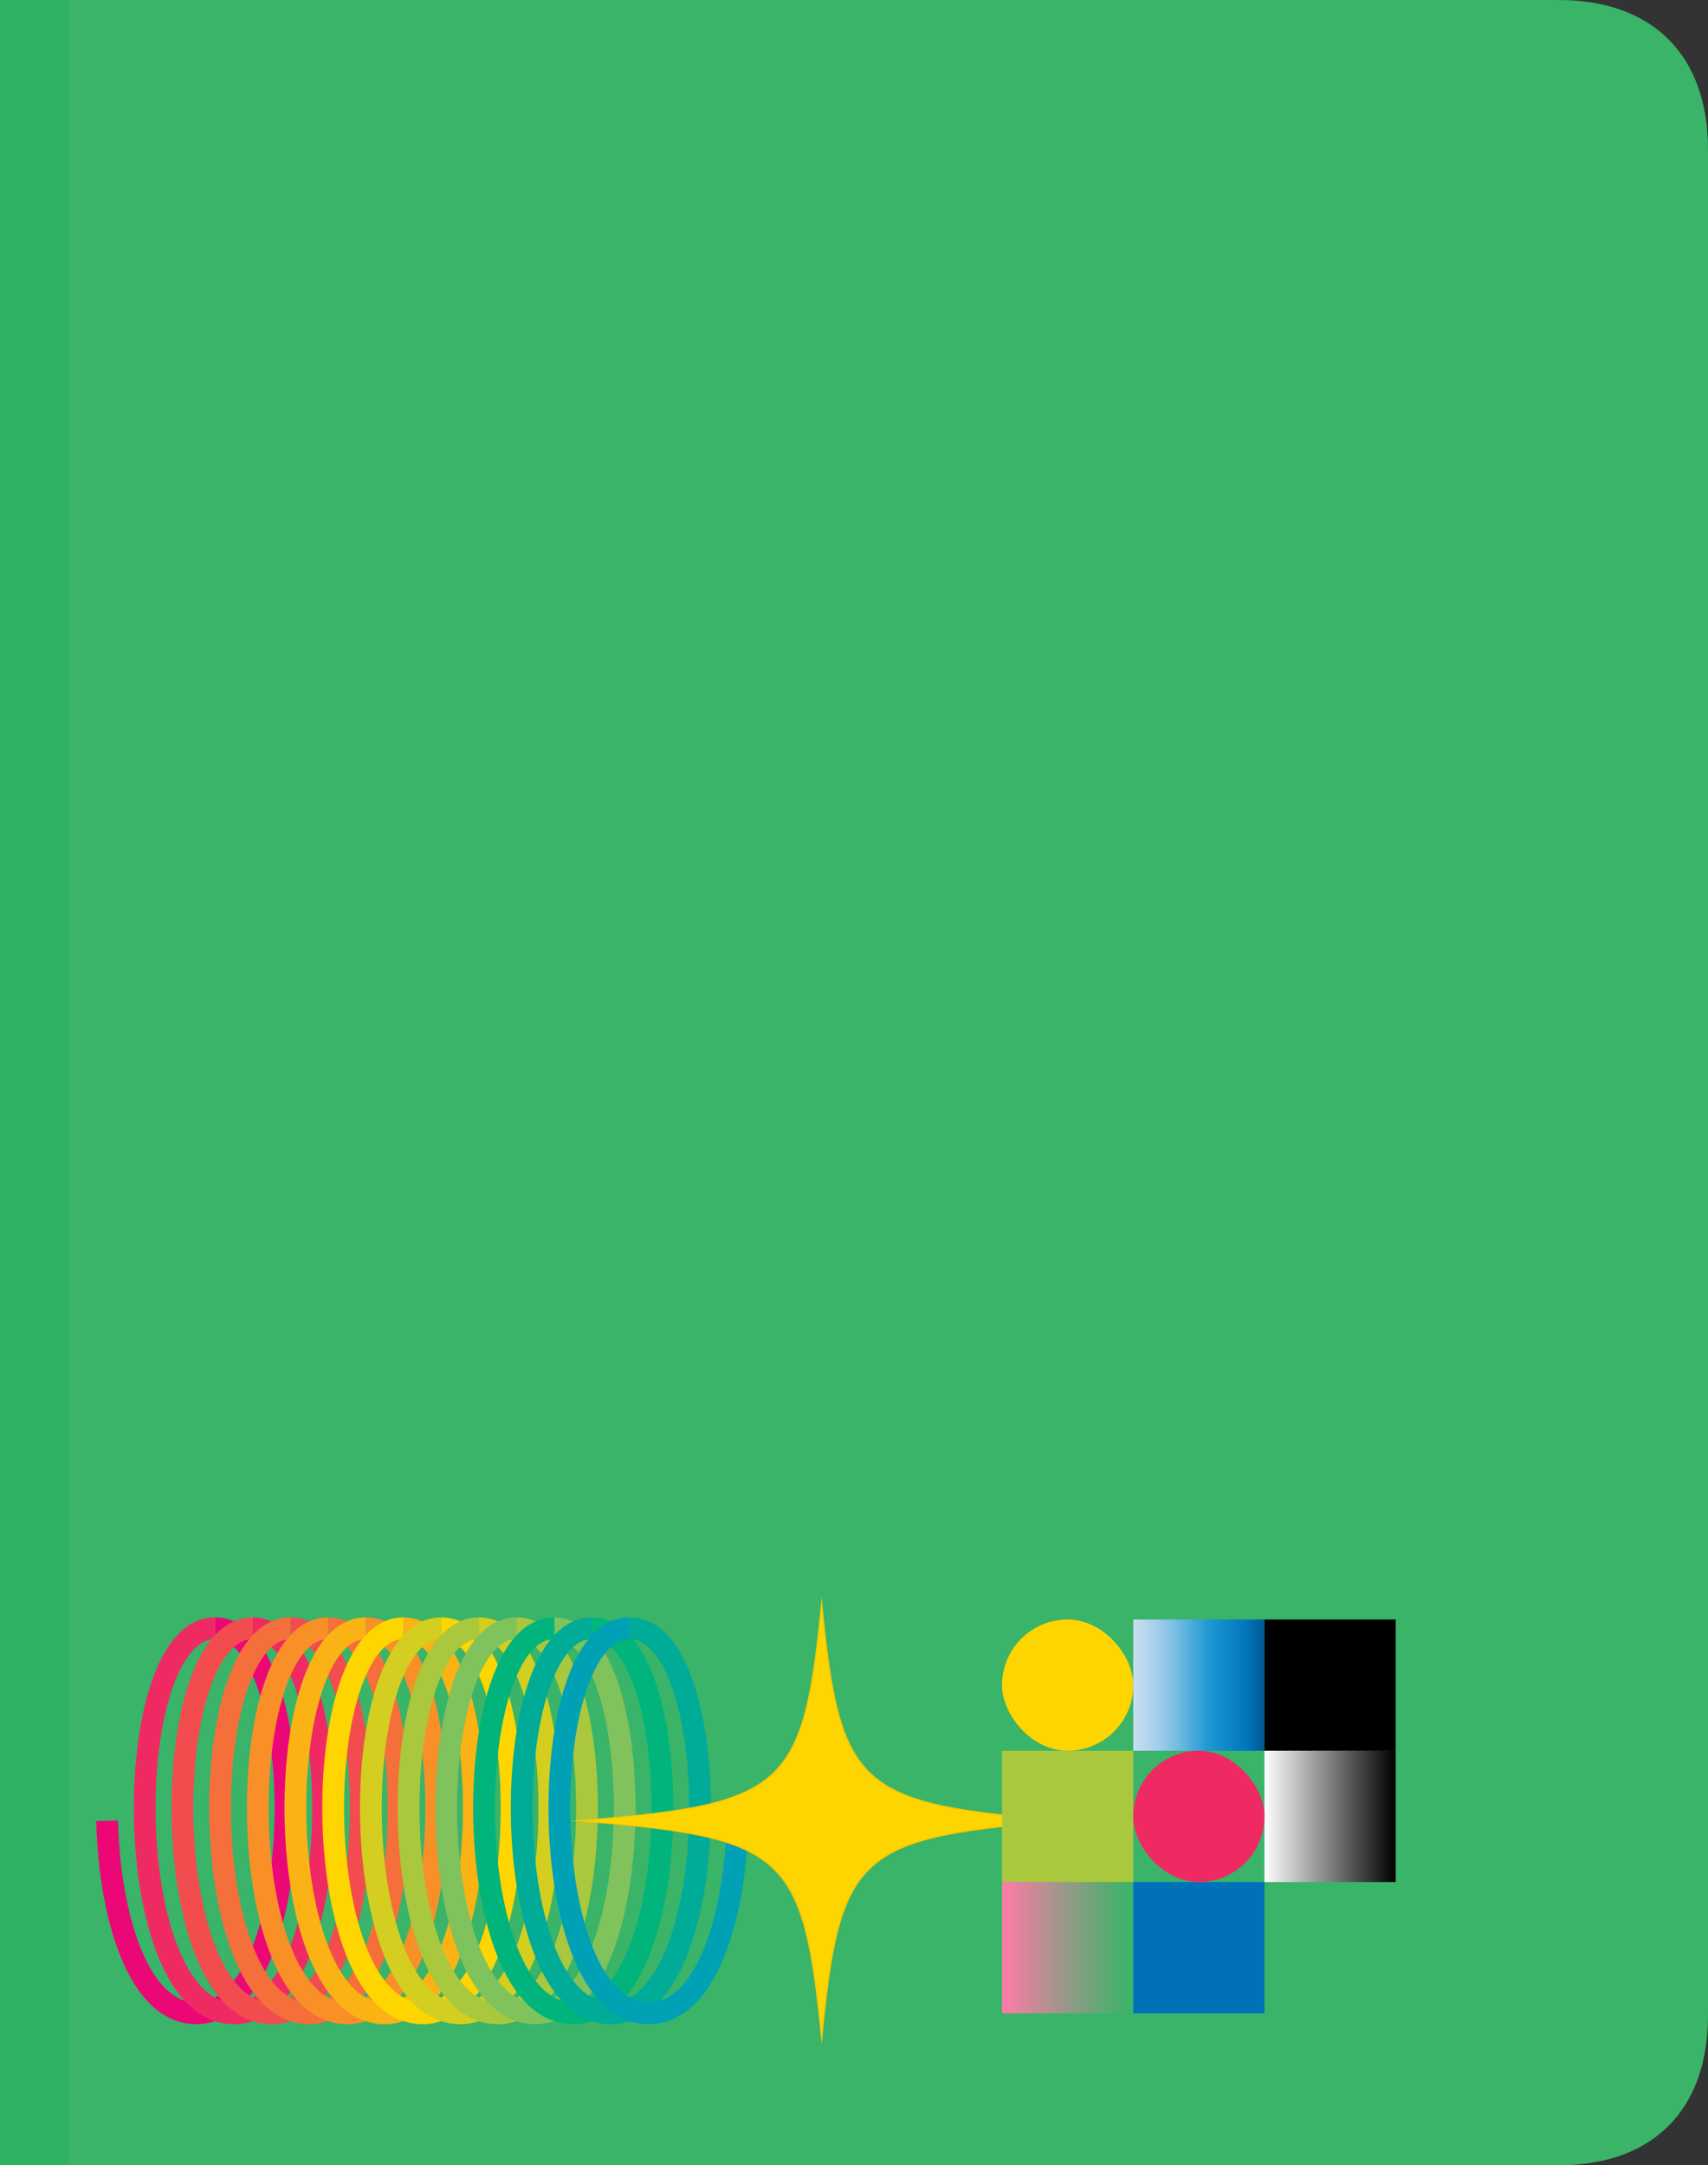
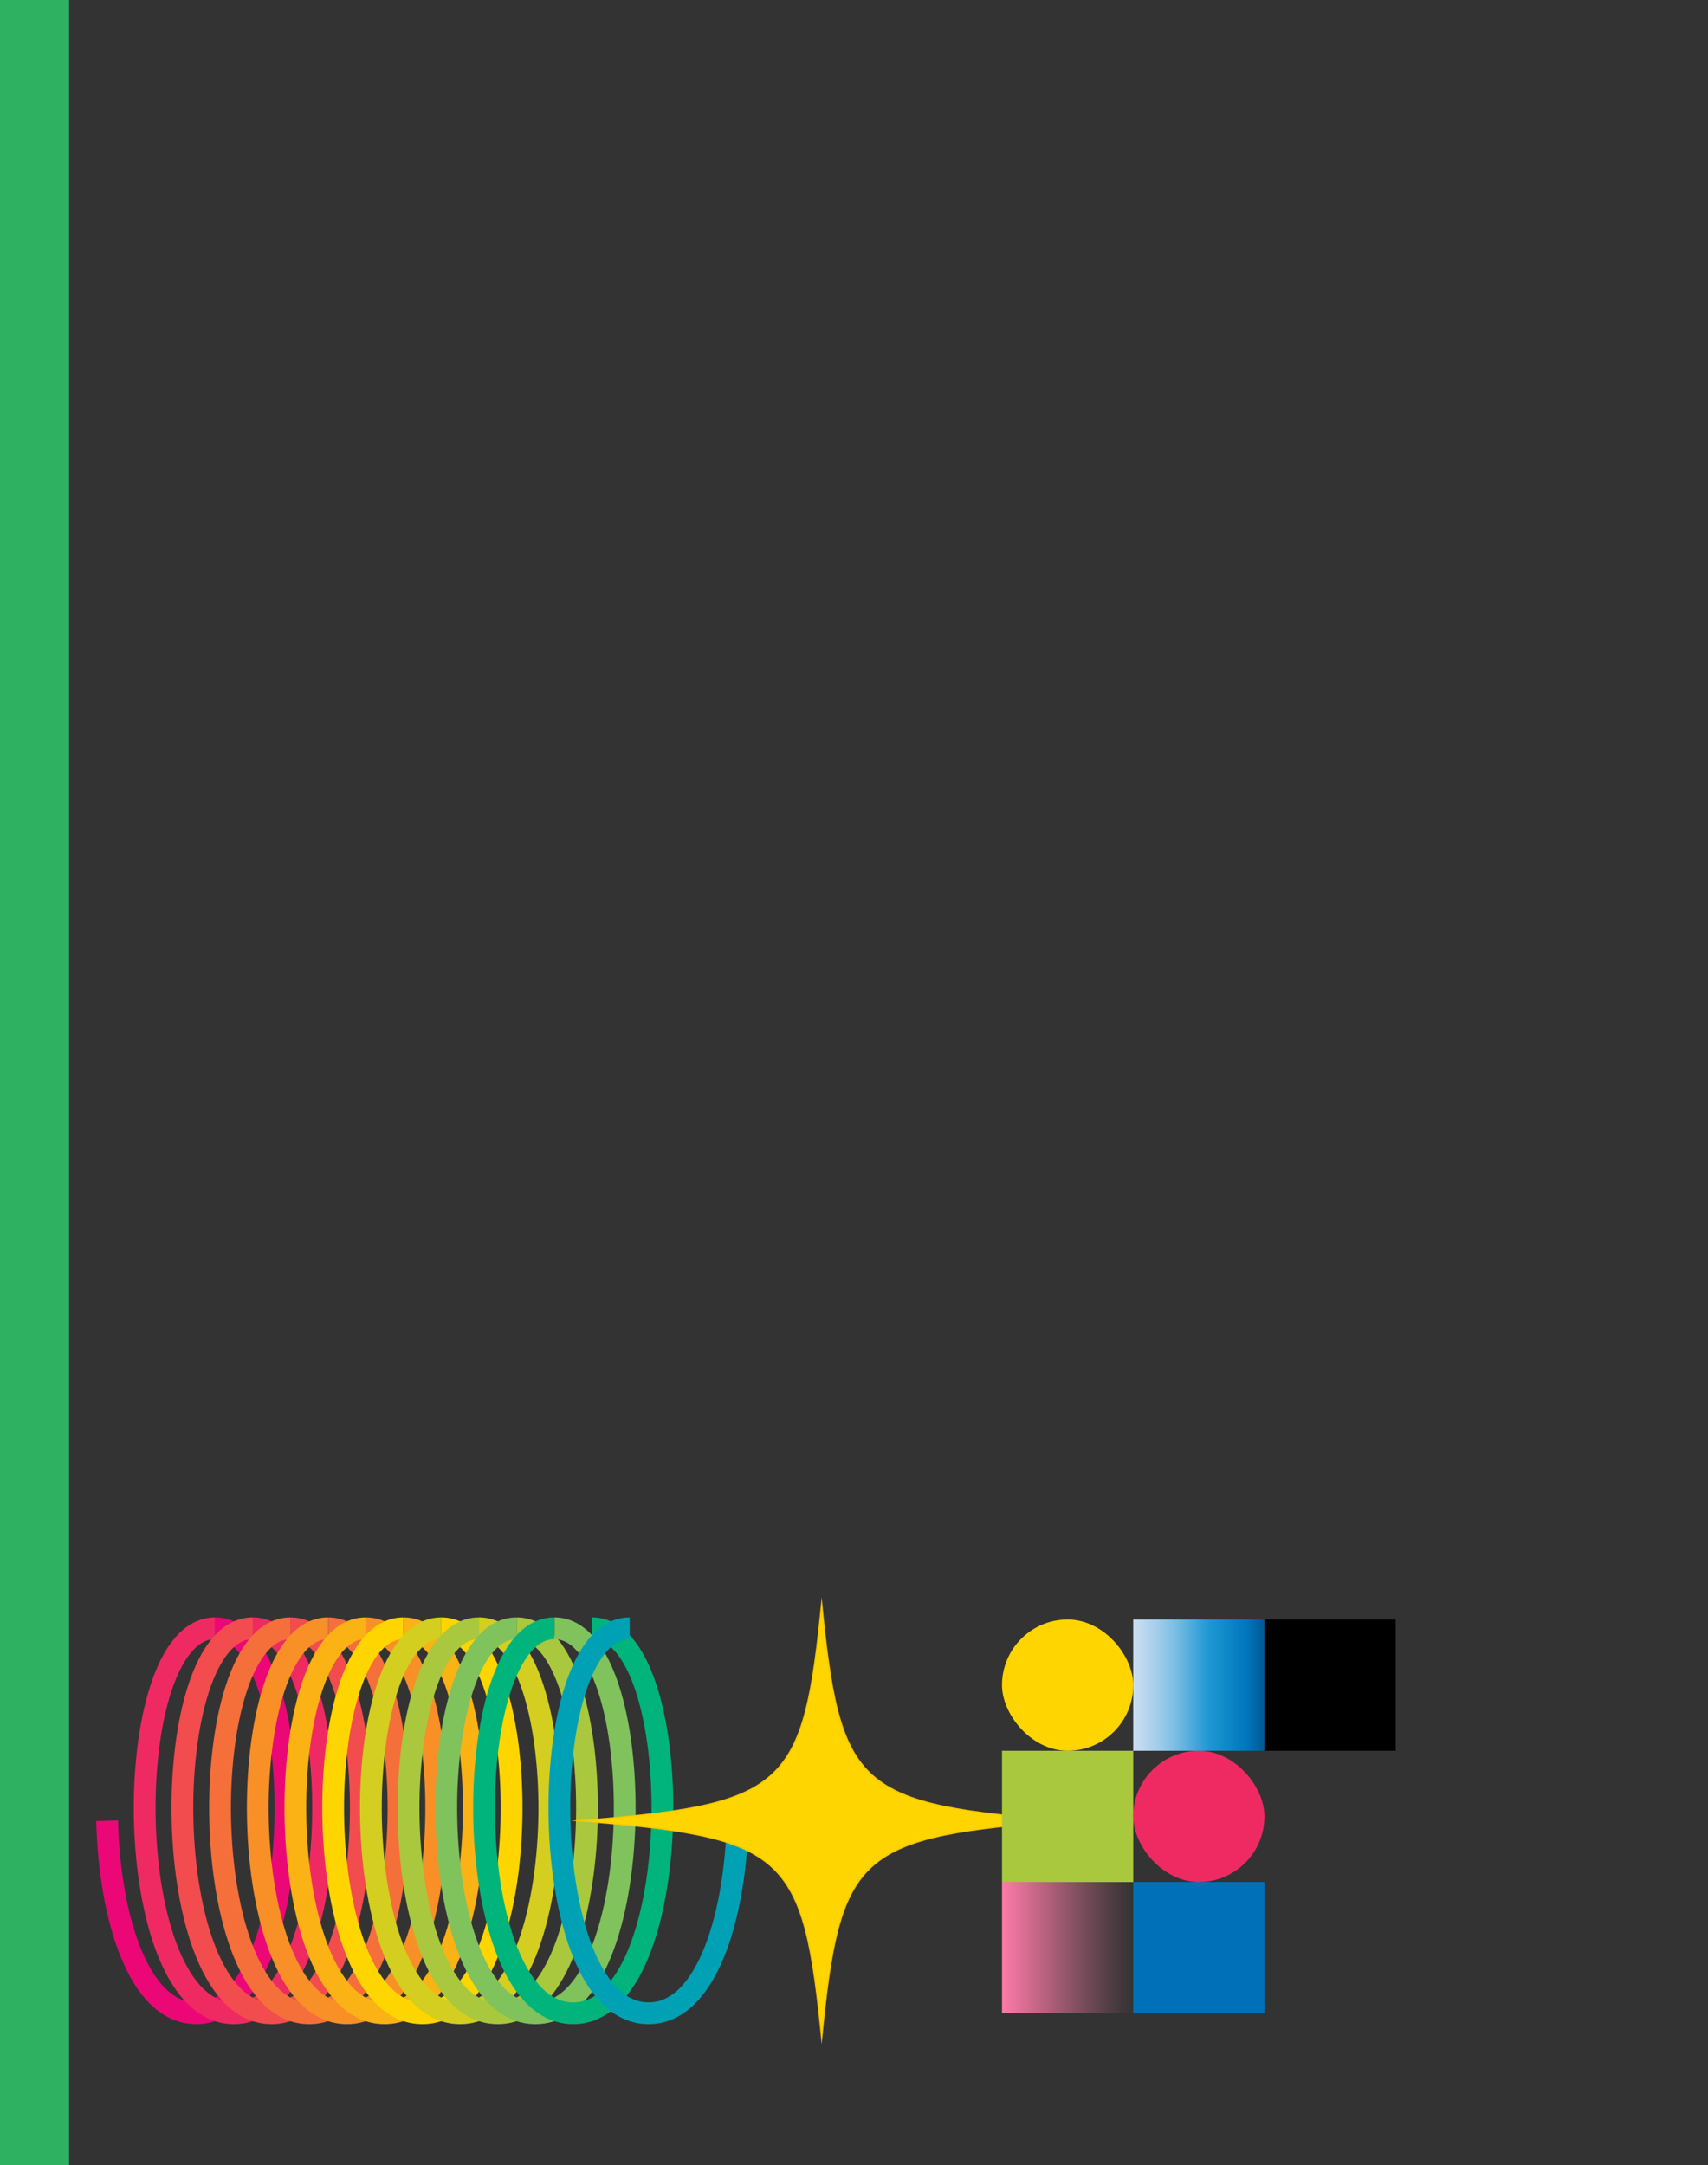
<svg xmlns="http://www.w3.org/2000/svg" id="Layer_1" data-name="Layer 1" viewBox="0 0 503.8 638.5">
  <rect x="0" y="0" width="503.8" height="638.5" fill="#333333" stroke="none" />
  <defs>
    <style>.cls-1{fill:#39b469;}.cls-2{fill:#2eb161;}.cls-10,.cls-11,.cls-12,.cls-13,.cls-14,.cls-15,.cls-3,.cls-4,.cls-5,.cls-6,.cls-7,.cls-8,.cls-9{fill:none;stroke-miterlimit:10;stroke-width:6.42px;}.cls-3{stroke:#ec0776;}.cls-4{stroke:#ef2a62;}.cls-5{stroke:#f24c4f;}.cls-6{stroke:#f56f3b;}.cls-7{stroke:#f89027;}.cls-8{stroke:#fbb214;}.cls-9{stroke:#ffd500;}.cls-10{stroke:#d3ce1f;}.cls-11{stroke:#a9c83d;}.cls-12{stroke:#80c25c;}.cls-13{stroke:#00b47b;}.cls-14{stroke:#00ab97;}.cls-15{stroke:#00a1b5;}.cls-16{fill:#ffd500;}.cls-17{fill:#f8c900;}.cls-18{fill:url(#Sky_2);}.cls-19{fill:#a9c83d;}.cls-20{fill:url(#White_Black);}.cls-21{fill:url(#Orchid_2);}.cls-22{fill:#0071b9;}.cls-23{fill:#ef2a62;}</style>
    <linearGradient id="Sky_2" x1="688.48" y1="889.09" x2="727.18" y2="889.09" gradientTransform="translate(-354.22 -392.17)" gradientUnits="userSpaceOnUse">
      <stop offset="0" stop-color="#c9ddf1" />
      <stop offset="0.06" stop-color="#c0d9ef" />
      <stop offset="0.17" stop-color="#a6cfeb" />
      <stop offset="0.31" stop-color="#7dbfe4" />
      <stop offset="0.47" stop-color="#44a8da" />
      <stop offset="0.57" stop-color="#1e99d4" />
      <stop offset="0.87" stop-color="#0075bb" />
      <stop offset="0.99" stop-color="#005b94" />
    </linearGradient>
    <linearGradient id="White_Black" x1="727.18" y1="927.79" x2="765.89" y2="927.79" gradientTransform="translate(-354.22 -392.17)" gradientUnits="userSpaceOnUse">
      <stop offset="0" stop-color="#fff" />
      <stop offset="1" />
    </linearGradient>
    <linearGradient id="Orchid_2" x1="649.77" y1="966.5" x2="688.48" y2="966.5" gradientTransform="translate(-354.22 -392.17)" gradientUnits="userSpaceOnUse">
      <stop offset="0" stop-color="#ff7ba9" />
      <stop offset="0.22" stop-color="#ff7ba9" stop-opacity="0.76" />
      <stop offset="0.6" stop-color="#ff7ba9" stop-opacity="0.36" />
      <stop offset="0.87" stop-color="#ff7ba9" stop-opacity="0.1" />
      <stop offset="1" stop-color="#ff7ba9" stop-opacity="0" />
    </linearGradient>
  </defs>
-   <path class="cls-1" d="M459.7,638.5H0V0H459.7c27.8,0,44.1,16.3,44.1,44.1V594.3C503.8,622.2,487.5,638.5,459.7,638.5Z" />
  <rect class="cls-2" width="20.4" height="638.5" />
  <path class="cls-3" d="M63.43,480.14C92,480.14,92,593.68,57.87,593.68c-17,0-25.57-28.39-26.27-56.77" />
  <path class="cls-4" d="M74.55,480.14c28.56,0,28.52,113.54-5.56,113.54S34.87,480.14,63.43,480.14" />
  <path class="cls-5" d="M85.67,480.14c28.56,0,28.52,113.54-5.56,113.54S46,480.14,74.55,480.14" />
  <path class="cls-6" d="M96.79,480.14c28.57,0,28.52,113.54-5.56,113.54S57.11,480.14,85.67,480.14" />
  <path class="cls-7" d="M107.91,480.14c28.57,0,28.52,113.54-5.56,113.54S68.23,480.14,96.79,480.14" />
  <path class="cls-8" d="M119,480.14c28.57,0,28.52,113.54-5.56,113.54s-34.12-113.54-5.56-113.54" />
  <path class="cls-9" d="M130.15,480.14c28.57,0,28.52,113.54-5.56,113.54S90.47,480.14,119,480.14" />
  <path class="cls-10" d="M141.27,480.14c28.57,0,28.52,113.54-5.56,113.54s-34.12-113.54-5.56-113.54" />
  <path class="cls-11" d="M152.39,480.14c28.57,0,28.52,113.54-5.56,113.54s-34.12-113.54-5.56-113.54" />
  <path class="cls-12" d="M163.51,480.14c28.57,0,28.52,113.54-5.56,113.54s-34.12-113.54-5.56-113.54" />
  <path class="cls-13" d="M174.63,480.14c28.57,0,28.52,113.54-5.56,113.54S135,480.14,163.51,480.14" />
-   <path class="cls-14" d="M185.75,480.14c28.57,0,28.52,113.54-5.56,113.54s-34.12-113.54-5.56-113.54" />
  <path class="cls-15" d="M217.63,534.23c-.22,29.25-8.74,59.45-26.32,59.45-34.07,0-34.12-113.54-5.56-113.54" />
  <path class="cls-16" d="M313.76,536.91c-32.09,2.56-47.22,5.1-56.45,13.33s-12.09,21.69-15,50.28c-2.88-28.59-5.74-42.06-15-50.28S203,539.47,170.93,536.91c32.1-2.56,47.22-5.11,56.45-13.33s12.09-21.69,15-50.28c2.87,28.59,5.73,42.06,15,50.28S281.67,534.35,313.76,536.91Z" />
  <path class="cls-17" d="M173.44,536.91c30.45-2.5,45.07-5.14,54.1-13.18s12-21.07,14.81-48.2c2.8,27.13,5.76,40.15,14.8,48.2s23.65,10.68,54.11,13.18c-30.46,2.5-45.08,5.13-54.11,13.18s-12,21.07-14.8,48.2c-2.81-27.13-5.77-40.15-14.81-48.2s-23.65-10.68-54.1-13.18m-5.08,0c63.9,5,68.41,9,74,65.9,5.57-56.91,10.08-60.94,74-65.9-63.9-5-68.41-9-74-65.9-5.58,56.91-10.09,60.94-74,65.9Z" />
  <rect class="cls-16" x="295.56" y="477.56" width="38.71" height="38.71" rx="19.35" />
  <rect class="cls-18" x="334.26" y="477.56" width="38.71" height="38.71" />
  <rect x="372.97" y="477.56" width="38.71" height="38.71" />
  <rect class="cls-19" x="295.56" y="516.27" width="38.71" height="38.71" />
-   <rect class="cls-20" x="372.97" y="516.27" width="38.71" height="38.71" />
  <rect class="cls-21" x="295.56" y="554.98" width="38.71" height="38.71" />
  <rect class="cls-22" x="334.26" y="554.98" width="38.71" height="38.71" />
  <rect class="cls-23" x="334.26" y="516.27" width="38.71" height="38.71" rx="19.35" transform="translate(707.23 1071.24) rotate(180)" />
</svg>